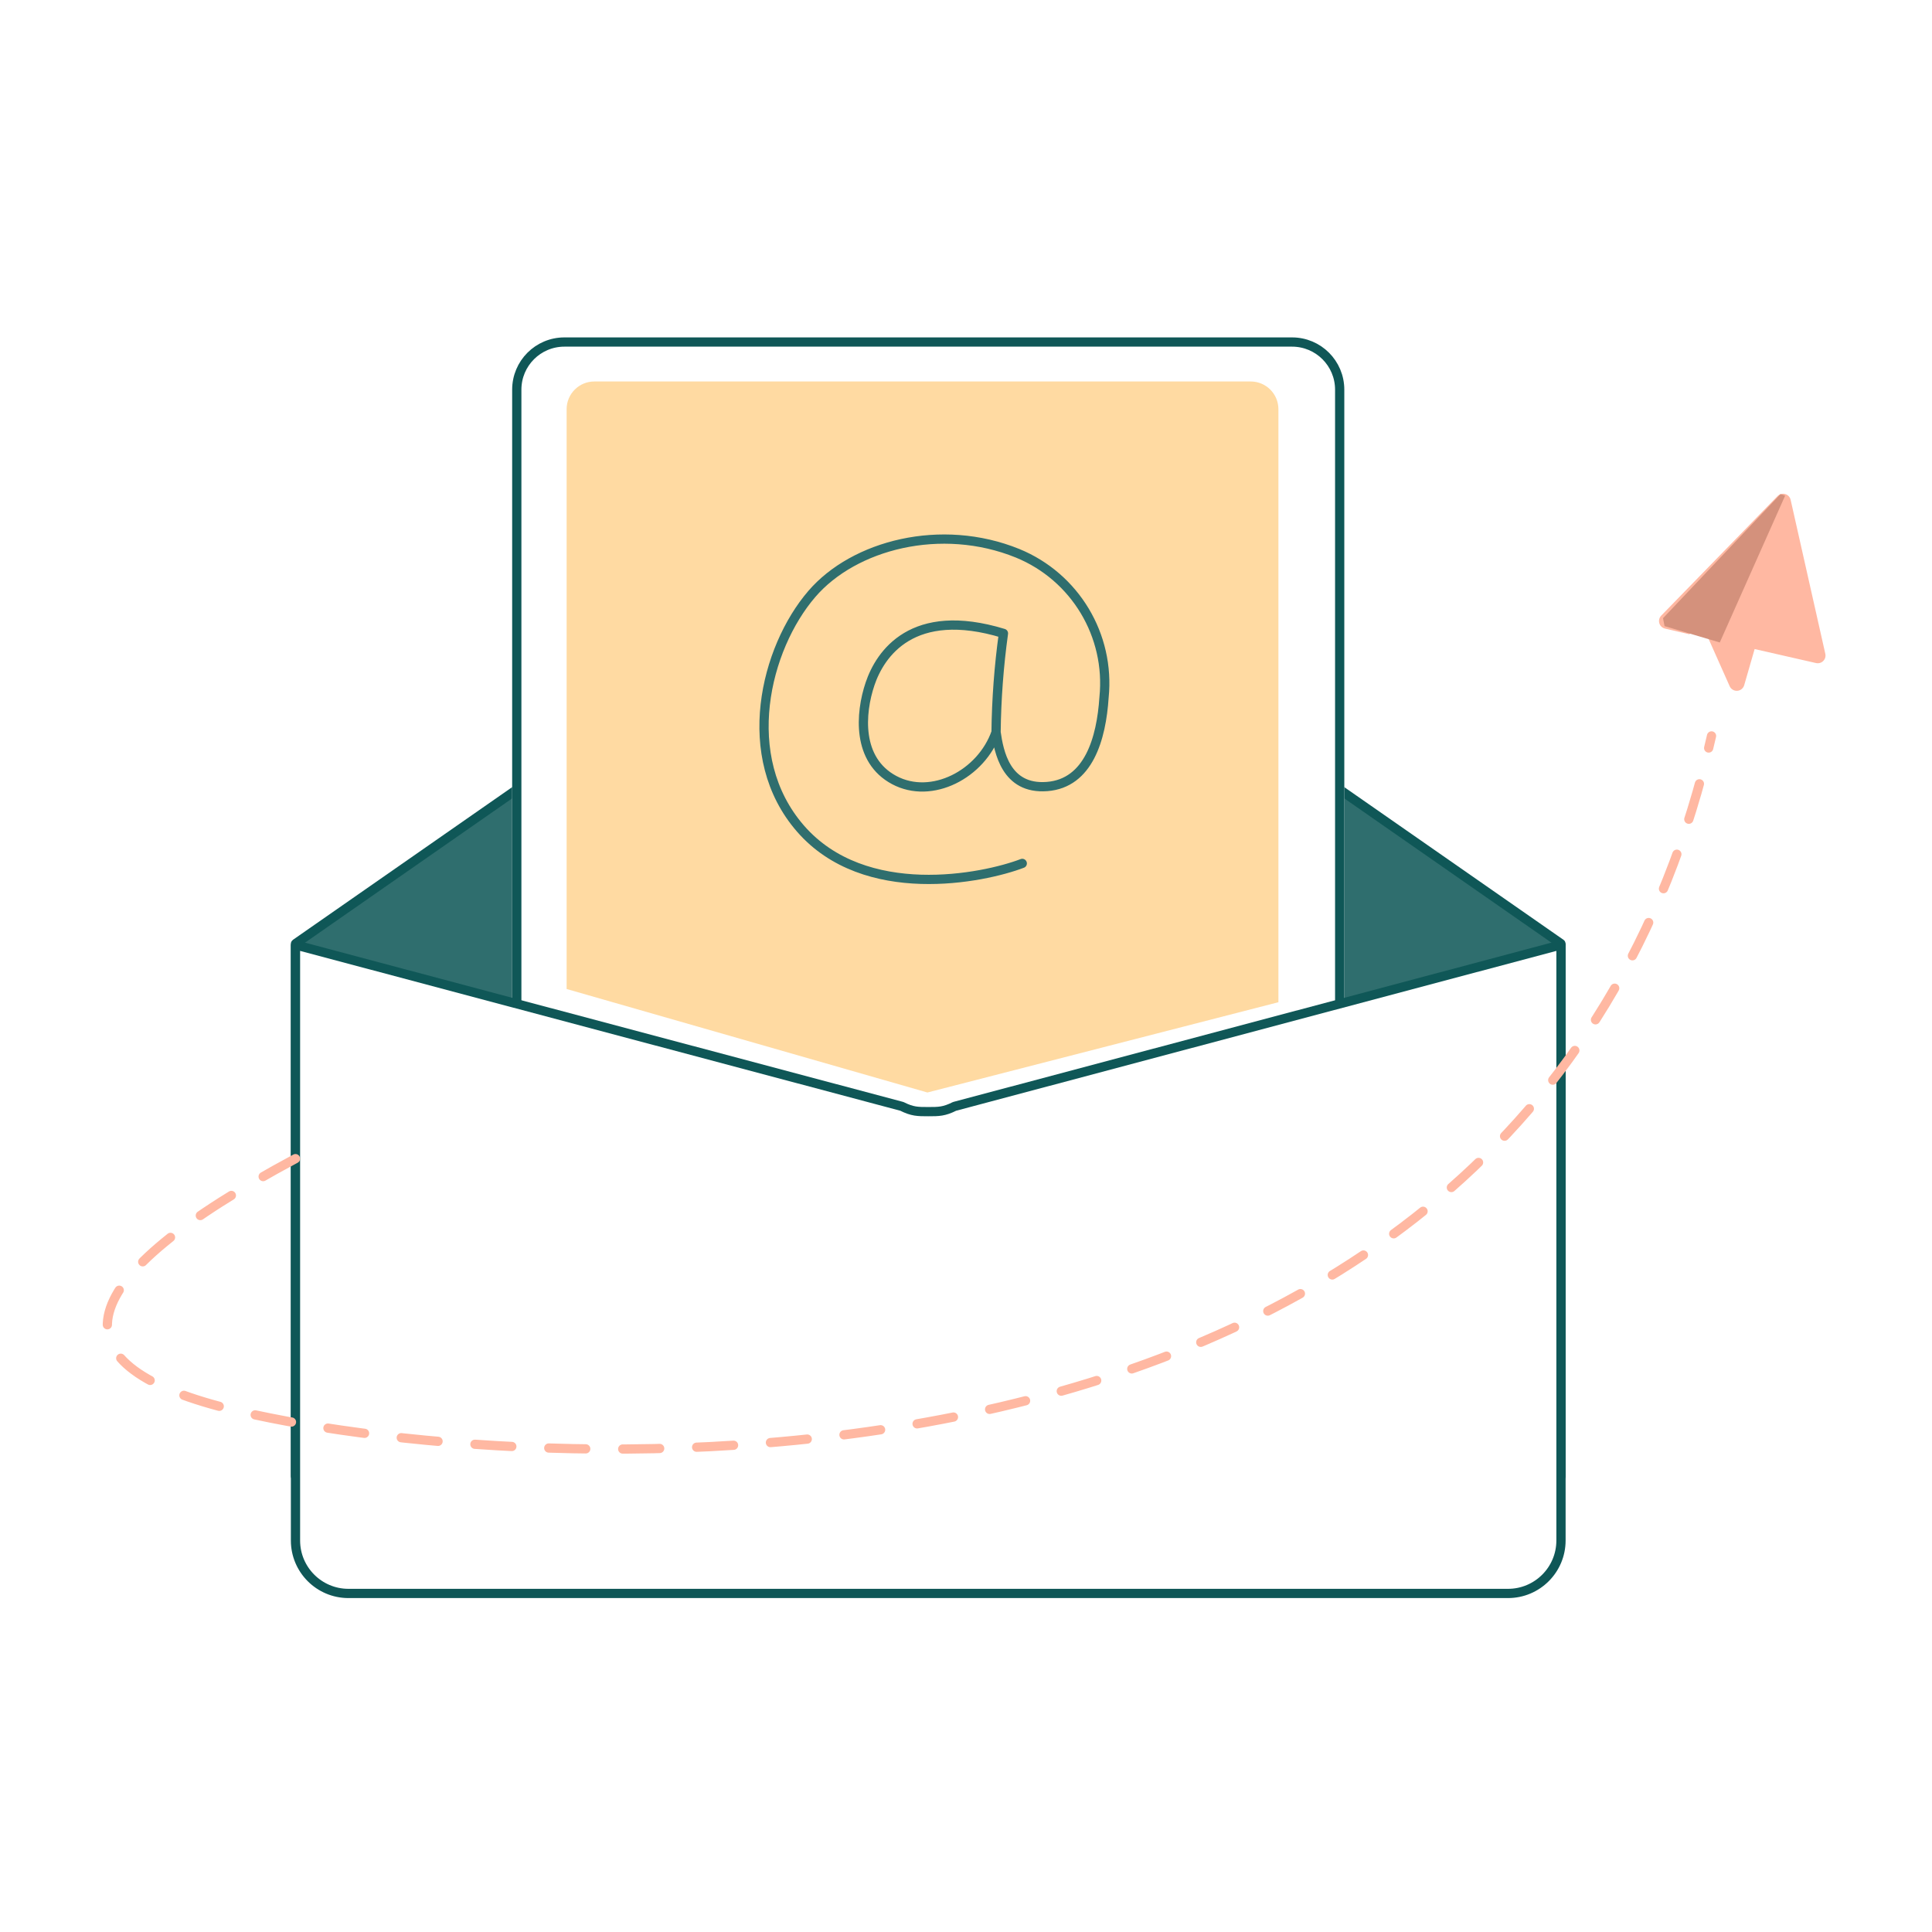
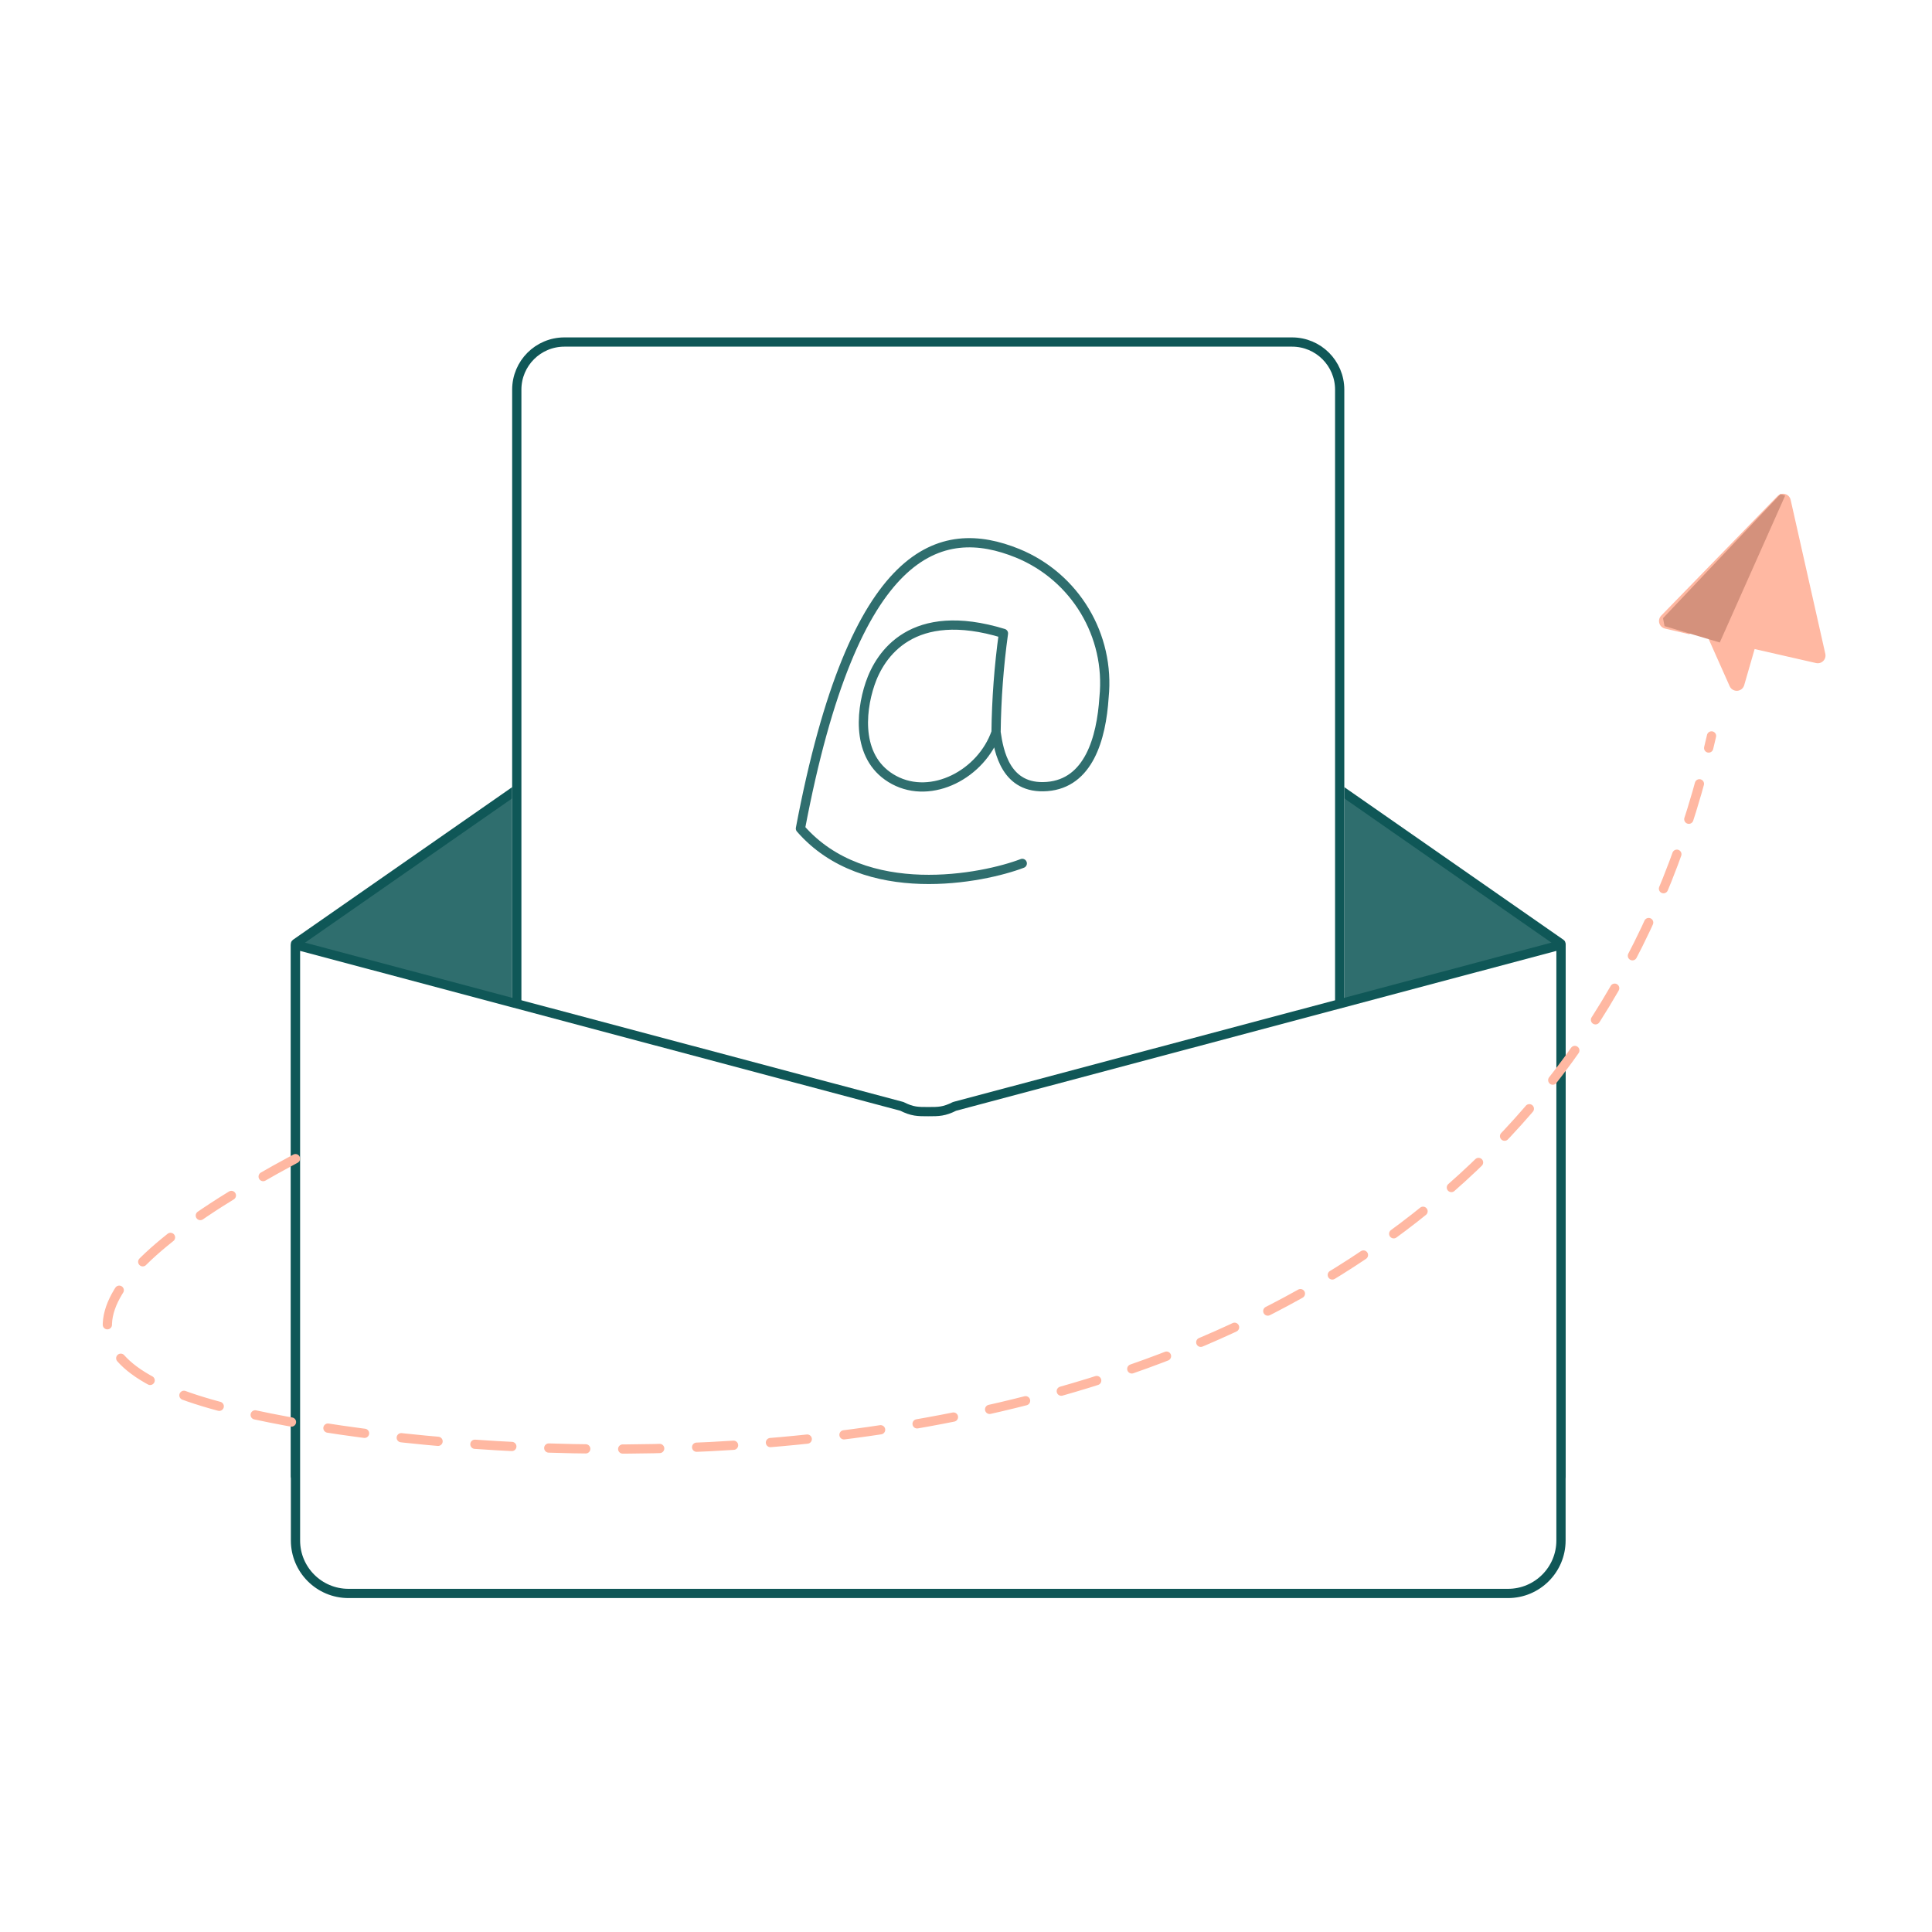
<svg xmlns="http://www.w3.org/2000/svg" width="418" height="418" viewBox="0 0 418 418">
  <g fill="none" fill-rule="evenodd">
    <rect width="418" height="418" fill="#FFF" />
    <g transform="translate(22.93 73)">
      <path fill="#2F6E6E" stroke="#0F5757" stroke-linecap="round" stroke-linejoin="round" stroke-width="2" d="M314.747,246.452 L41.05,246.452 C41.023,246.452 41,246.43 41,246.402 L41,131.196 C41,131.179 41.008,131.163 41.022,131.154 L177.871,35.848 C177.888,35.837 177.91,35.837 177.928,35.848 L314.775,131.154 C314.789,131.163 314.797,131.179 314.797,131.196 L314.797,246.402 C314.797,246.43 314.775,246.452 314.747,246.452 Z" />
      <path fill="#FFF" d="M267.919,203.661 L267.919,11.524 C267.919,5.283 262.859,0.222 256.617,0.222 L99.181,0.222 C92.939,0.222 87.879,5.283 87.879,11.524 L87.879,203.661 C87.879,203.689 87.901,203.711 87.929,203.711 L267.87,203.711 C267.898,203.711 267.919,203.689 267.919,203.661" />
-       <path fill="#FFDAA2" d="M99.662,15.535 L99.662,140.976 L177.722,163.369 L253.662,143.837 L253.662,15.535 C253.662,12.222 250.976,9.535 247.662,9.535 L105.662,9.535 C102.348,9.535 99.662,12.222 99.662,15.535 Z" />
      <path stroke="#0F5757" stroke-width="2" d="M266.919,202.489 L266.919,11.302 C266.919,5.613 262.306,1 256.617,1 L99.181,1 C93.492,1 88.879,5.613 88.879,11.302 L88.879,202.489 L266.919,202.489 Z" />
      <path fill="#FFF" d="M314.735,131.448 L183.608,166.368 C183.605,166.368 183.601,166.37 183.598,166.371 C181.319,167.51 180.179,167.51 177.9,167.51 C175.619,167.51 174.477,167.51 172.198,166.371 C172.197,166.37 172.194,166.368 172.191,166.368 L41.063,131.448 C41.032,131.44 41.001,131.464 41.001,131.496 L41.001,260.295 C41.001,266.623 46.13,271.752 52.459,271.752 L303.339,271.752 C309.668,271.752 314.799,266.623 314.799,260.295 L314.799,131.496 C314.799,131.464 314.767,131.44 314.735,131.448" />
      <path stroke="#0F5757" stroke-linecap="round" stroke-linejoin="round" stroke-width="2" d="M314.735,131.448 L183.608,166.368 C183.605,166.368 183.601,166.37 183.598,166.371 C181.319,167.51 180.179,167.51 177.9,167.51 C175.619,167.51 174.477,167.51 172.198,166.371 C172.197,166.37 172.194,166.368 172.191,166.368 L41.063,131.448 C41.032,131.44 41.001,131.464 41.001,131.496 L41.001,260.295 C41.001,266.623 46.13,271.752 52.459,271.752 L303.339,271.752 C309.668,271.752 314.799,266.623 314.799,260.295 L314.799,131.496 C314.799,131.464 314.767,131.44 314.735,131.448 Z" />
-       <path stroke="#2F6E6E" stroke-linecap="round" stroke-linejoin="round" stroke-width="2" d="M198.244,113.804 C189.833,117.022 164.168,122.272 150.247,106.256 C136.76,90.737 142.614,67.25 152.712,55.509 C161.836,44.899 180.7,39.991 197.227,46.702 C209.683,51.8 217.297,64.488 215.934,77.878 C215.355,86.825 212.586,96.47 203.607,97.17 C194.626,97.87 193.167,89.488 192.574,85.424 C192.658,78.27 193.192,71.126 194.172,64.037 C174.451,58.012 167.489,68.513 165.316,74.942 C163.144,81.372 162.417,91.44 170.538,95.771 C178.657,100.102 189.399,94.508 192.574,85.424" />
+       <path stroke="#2F6E6E" stroke-linecap="round" stroke-linejoin="round" stroke-width="2" d="M198.244,113.804 C189.833,117.022 164.168,122.272 150.247,106.256 C161.836,44.899 180.7,39.991 197.227,46.702 C209.683,51.8 217.297,64.488 215.934,77.878 C215.355,86.825 212.586,96.47 203.607,97.17 C194.626,97.87 193.167,89.488 192.574,85.424 C192.658,78.27 193.192,71.126 194.172,64.037 C174.451,58.012 167.489,68.513 165.316,74.942 C163.144,81.372 162.417,91.44 170.538,95.771 C178.657,100.102 189.399,94.508 192.574,85.424" />
      <path fill="#FFB8A2" fill-rule="nonzero" d="M336.285,60.014 L341.229,62.228 L354.418,52.31 L345.098,63.912 L347.642,74.926 C347.801,75.611 348.372,76.124 349.07,76.21 C349.768,76.296 350.446,75.936 350.767,75.31 L354.476,68.062 L366.937,73.568 C367.463,73.802 368.071,73.749 368.549,73.43 C369.027,73.11 369.308,72.568 369.293,71.994 L368.284,37.849 C368.266,37.234 367.913,36.679 367.364,36.402 C366.814,36.125 366.158,36.171 365.652,36.522 L336.008,57.112 C335.514,57.458 335.243,58.043 335.301,58.643 C335.358,59.244 335.734,59.767 336.285,60.014 Z" transform="rotate(-11 352.293 56.222)" />
      <path stroke="#FFB8A2" stroke-dasharray="8 8" stroke-linecap="round" stroke-linejoin="round" stroke-width="2" d="M41.001,177.679 C-7.821,203.893 -12.728,221.909 26.281,231.726 C84.795,246.452 306.951,264.554 347.369,86.222" />
      <polygon fill="#D4917C" points="335.253 59.669 346.306 65.419 366.253 36.931 365.316 36.419 335.253 57.918" transform="rotate(-11 350.753 50.919)" />
    </g>
  </g>
</svg>